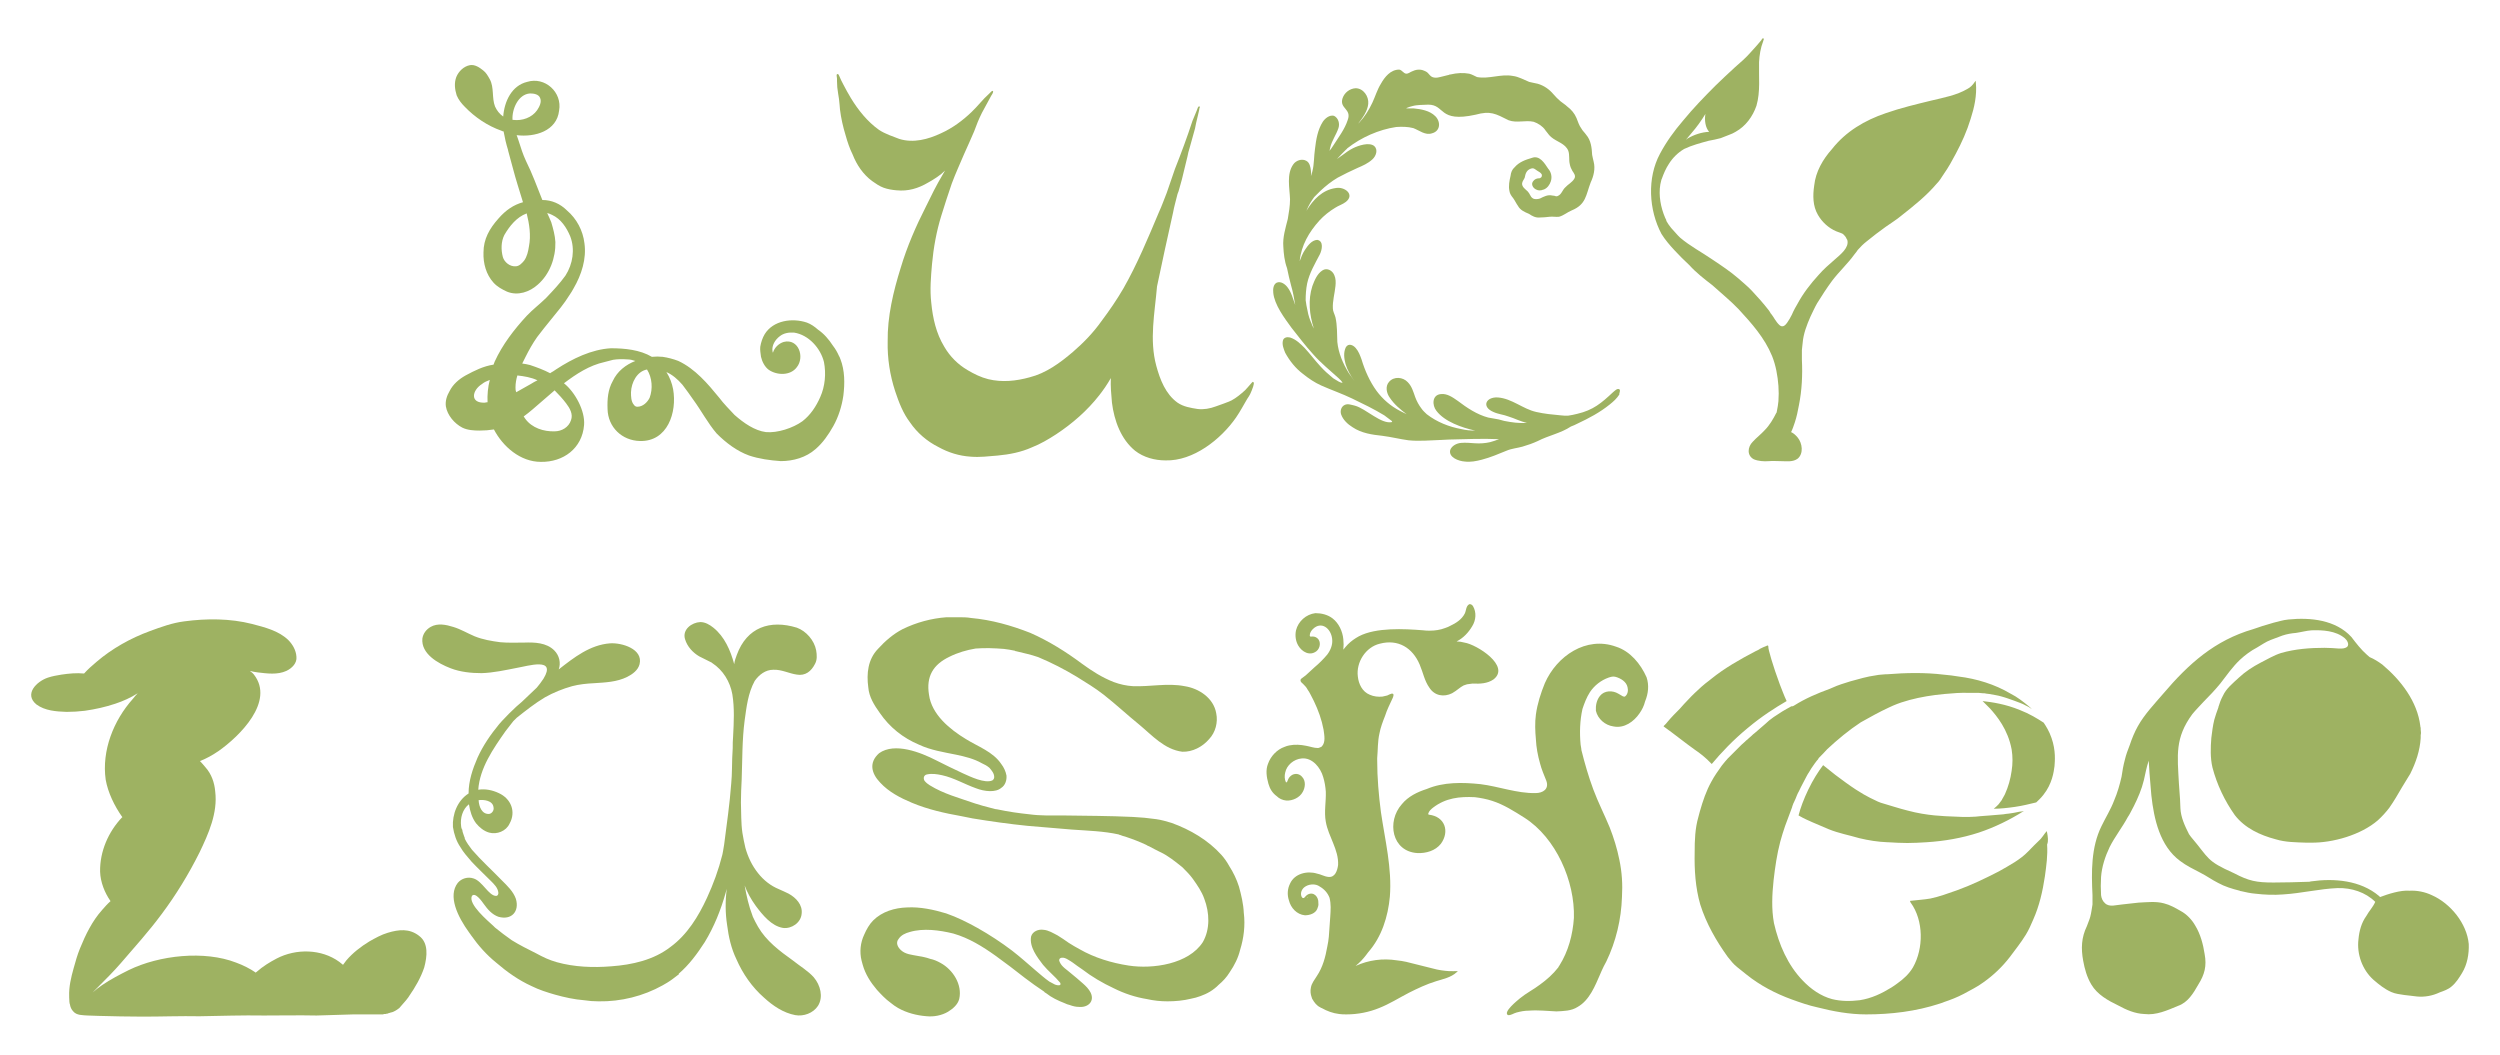
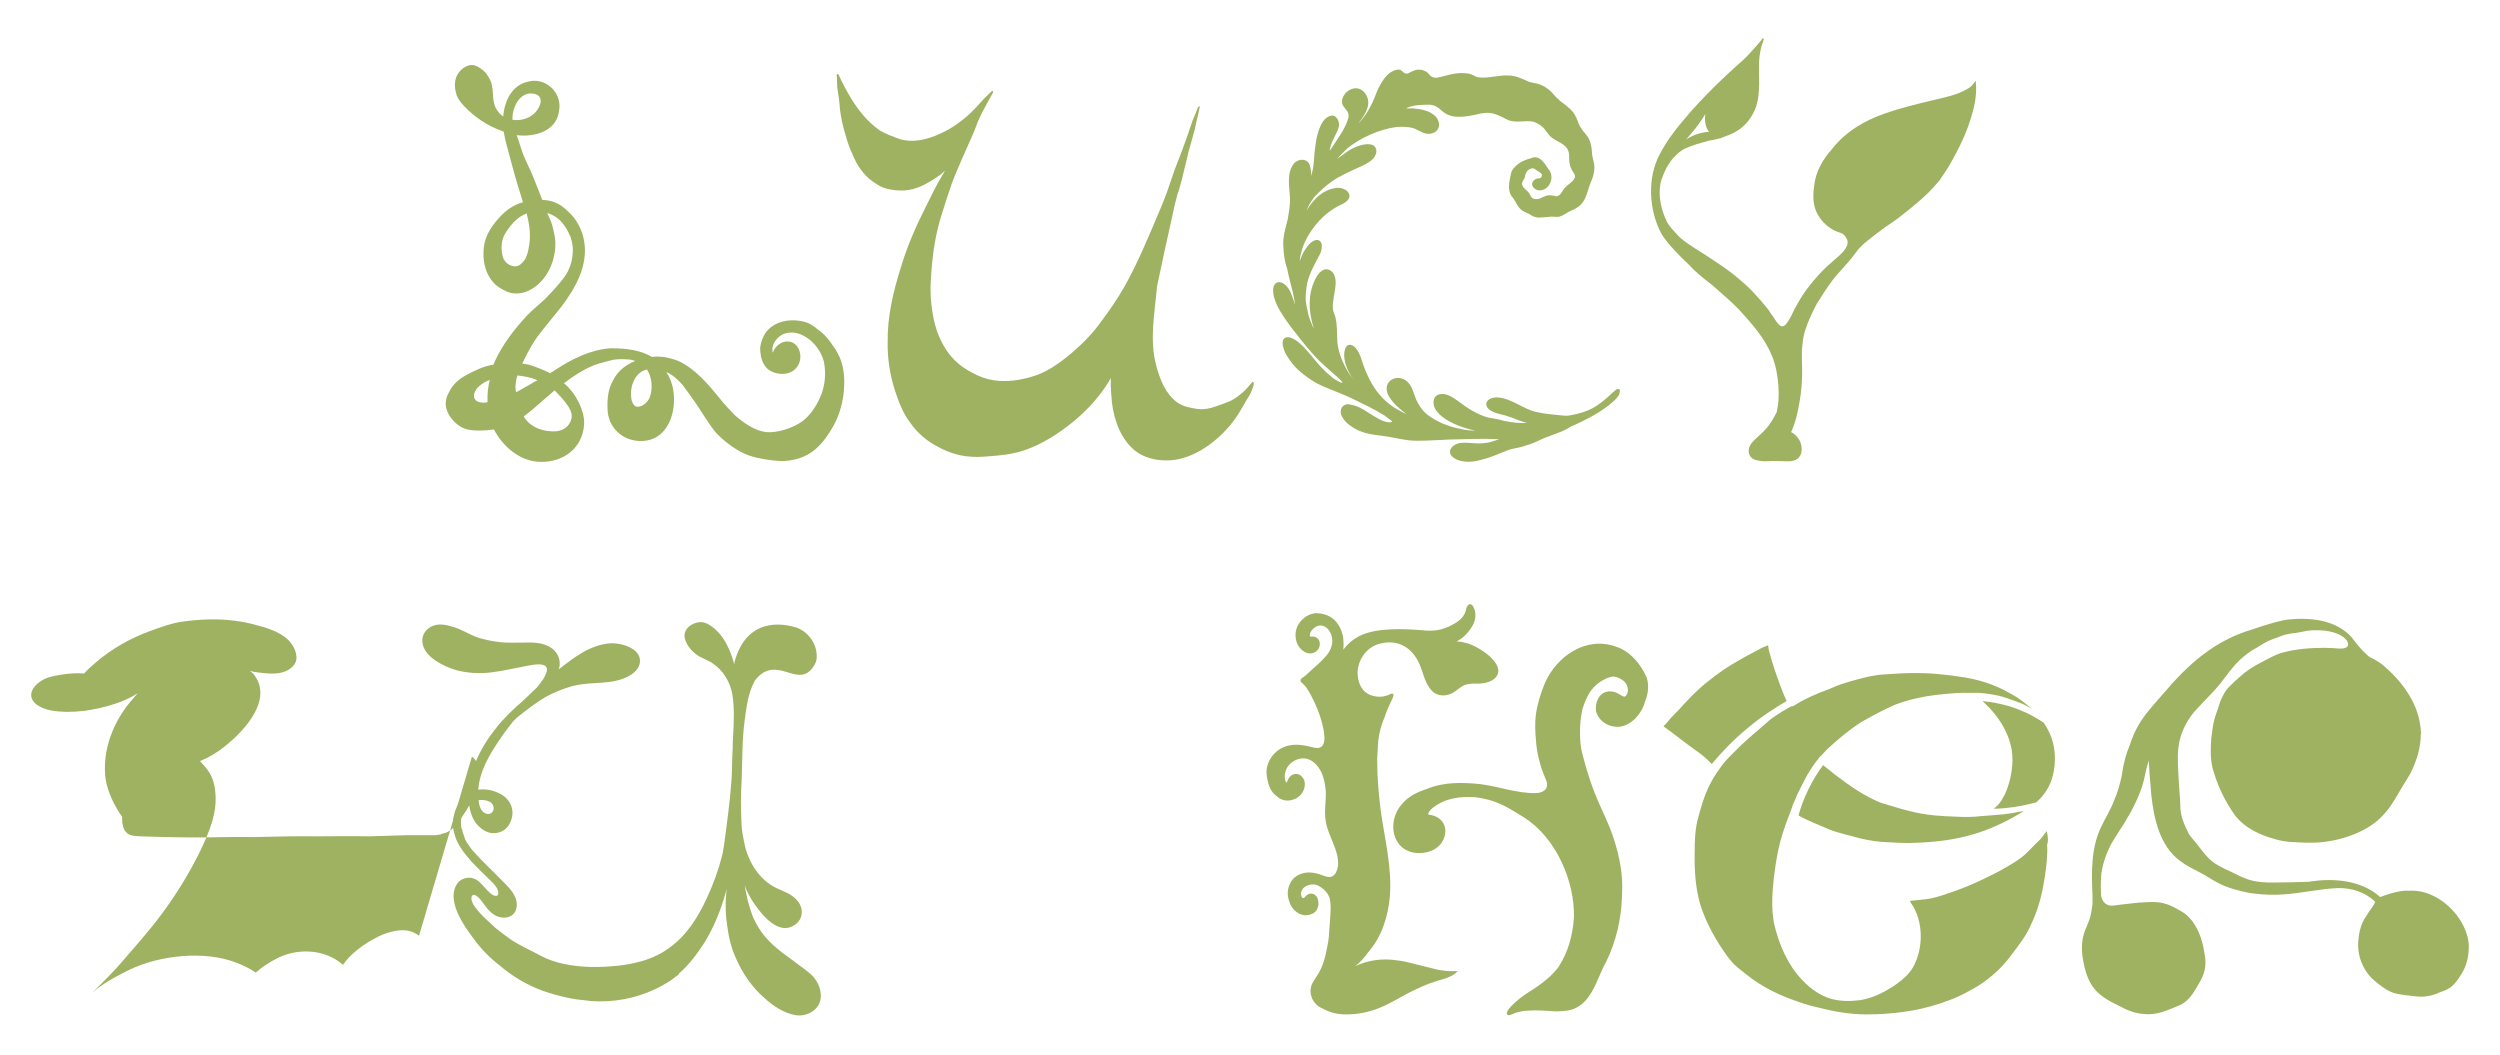
<svg xmlns="http://www.w3.org/2000/svg" id="Layer_1" viewBox="0 0 4692.46 1980.07">
  <defs>
    <style>.cls-1{fill:#9eb262;stroke-width:0px;}</style>
  </defs>
  <g id="Vector_layer">
    <path class="cls-1" d="m1577.34,673.97c-.7-2.1-1.4-4.2-2.8-6.29h0c-2.8-6.29-6.29-12.59-11.19-18.88h0c-7.69-11.89-16.78-22.38-27.97-30.07-6.29-5.59-13.29-10.49-20.98-13.29-27.27-9.09-62.93-4.2-79.02,21.68-4.2,6.99-6.99,15.38-8.39,23.77-.7,6.29.7,12.59,1.4,18.88,2.1,9.09,6.99,18.88,14.68,24.47,15.38,10.49,40.56,11.19,52.44-4.89,15.38-18.88,3.5-54.54-24.47-47.55-9.09,2.8-17.48,10.49-20.28,20.28,0-.7-.7-1.4-.7-2.1-2.1-11.19,4.89-22.38,13.29-28.67,7.69-6.29,17.48-7.69,27.27-6.99,27.27,4.2,49.65,29.37,55.94,55.24,4.2,21.68,2.1,45.45-6.99,65.73-7.69,17.48-18.18,33.56-33.56,45.45-17.48,12.59-46.85,22.38-68.53,20.28-20.98-2.8-41.26-16.78-58.74-32.17-9.79-10.49-20.28-20.98-28.67-32.17-21.68-26.57-45.45-54.54-76.92-69.23-9.09-3.5-19.58-6.29-29.37-7.69-6.99-.7-13.29-.7-20.28,0-22.38-13.29-51.05-16.08-76.92-16.08-36.36,2.1-72.02,19.58-102.09,39.16-2.1,1.4-4.2,2.8-6.29,4.2-2.1,1.4-4.2,2.1-5.59,3.5-11.89-6.29-25.17-11.19-37.76-15.38-4.89-1.4-9.79-2.1-14.68-2.8,2.1-4.2,4.2-8.39,6.29-12.59,6.29-12.59,13.29-25.17,21.68-37.06,8.39-11.19,17.48-22.38,26.57-33.56,11.89-14.68,24.47-29.37,34.26-45.45,2.8-4.2,5.59-8.39,7.69-12.59,14.68-25.17,24.47-55.24,20.28-84.61-2.8-23.77-14.68-46.15-32.87-61.54-12.59-12.59-28.67-19.58-46.15-19.58-9.79-24.47-18.88-49.65-30.77-73.42-5.59-11.89-9.79-25.17-13.99-38.46-1.4-3.5-2.1-6.99-3.5-9.79,34.26,4.2,75.52-7.69,79.72-46.15,6.29-34.26-26.57-64.33-60.14-53.84-28.67,6.99-42.66,36.36-44.75,65.03-6.99-4.89-11.89-11.19-15.38-18.88-6.29-16.08-1.4-35.66-9.79-51.05-3.5-6.29-6.99-12.59-12.59-16.78-6.99-5.59-15.38-11.19-24.47-9.79-11.89,2.1-21.68,11.89-25.87,22.38-4.2,11.19-2.8,23.08.7,34.26,3.5,8.39,9.09,15.38,15.38,21.68,18.88,19.58,42.66,35.66,68.53,44.75,1.4.7,2.8,1.4,4.2,1.4,2.1,11.89,4.89,23.77,8.39,34.96v.7c2.8,11.19,6.29,22.38,9.09,33.56,5.59,21.68,12.59,42.66,18.88,63.63-17.48,4.89-32.17,14.68-46.15,30.77-16.78,18.88-27.97,38.46-27.97,63.63-.7,20.28,4.89,41.26,18.88,56.64,6.99,7.69,16.08,12.59,25.17,16.78,20.28,8.39,42.66.7,58.04-13.29,22.38-19.58,33.56-50.35,32.87-79.72-.7-12.59-4.2-25.17-7.69-37.06-2.1-5.59-4.89-11.19-7.69-17.48,2.8.7,6.29,2.1,9.09,3.5,16.78,7.69,27.27,23.77,34.26,40.56,9.09,23.77,4.89,51.75-9.09,73.42-10.49,14.68-23.08,27.97-35.66,41.26-11.89,11.89-25.17,21.68-37.06,34.26-23.77,25.87-45.45,53.84-60.14,86.01-.7,1.4-1.4,3.5-2.1,5.59-18.88,2.8-35.66,11.19-52.44,20.28-12.59,6.99-23.77,16.78-30.07,29.37-4.89,8.39-8.39,18.18-6.99,28.67,2.8,16.78,16.08,32.17,30.77,39.86,9.79,4.89,21.68,5.59,32.87,5.59,9.09,0,17.48-.7,26.57-2.1,16.78,32.17,49.65,60.84,88.11,60.84,41.96.7,77.62-25.17,81.11-69.23,2.1-26.57-16.78-61.53-37.76-78.32,23.08-17.48,47.55-33.56,76.22-39.86,5.59-1.4,11.19-2.8,16.08-4.2,9.09-1.4,18.18-1.4,27.27-.7,4.89,0,9.79,1.4,13.99,2.8h.7c-18.18,6.99-34.26,19.58-42.66,37.76-9.09,16.08-10.49,34.26-9.79,52.44.7,34.26,27.27,59.44,60.84,60.14,51.75,1.4,69.93-53.84,62.23-97.2-2.1-11.19-6.29-22.38-12.59-32.17,11.19,4.89,20.98,13.29,30.07,23.77,6.99,9.09,13.99,18.88,20.28,27.97,15.38,20.98,27.27,44.05,44.05,63.63,17.48,17.48,37.76,32.87,60.84,41.26,18.88,6.29,39.16,9.09,59.44,10.49,23.77,0,47.55-6.99,65.03-22.38,13.99-11.89,24.47-27.27,33.56-43.35,9.79-17.48,16.08-37.76,18.88-57.34,2.8-23.08,2.8-46.85-5.59-68.53ZM961.99,225.04c-1.4-19.58,10.49-48.25,32.87-49.65,6.99,0,16.08,1.4,18.88,8.39,3.5,7.69-1.4,16.78-5.59,23.08-9.79,13.99-27.97,20.28-44.75,18.18,0,0-.7,0-1.4,0Zm30.77,237.75c-1.4,9.09-3.5,18.88-9.09,26.57-4.2,4.89-9.09,10.49-16.08,10.49-10.49.7-20.98-7.69-23.77-17.48-3.5-13.29-3.5-28.67,2.8-41.26,9.79-16.78,23.08-33.56,41.96-40.56,4.89,19.58,8.39,41.26,4.2,62.23Zm-77.62,292.29c-1.4,0-2.8,0-4.89.7-28.67,1.4-24.47-23.08-5.59-34.96,4.2-3.5,9.09-5.59,14.68-7.69-3.5,13.29-4.89,27.97-4.2,41.96Zm52.44-27.97c0-7.69,1.4-15.38,3.5-22.38,12.59,1.4,25.87,3.5,37.76,9.09-4.2,2.1-8.39,4.2-12.59,6.99h0c-9.09,4.89-18.18,10.49-27.27,15.38-1.4-3.5-1.4-6.29-1.4-9.09Zm95.1,30.07c6.99,9.09,13.29,20.28,9.09,31.47-4.2,13.29-17.48,20.98-30.77,20.98h0c-20.28.7-42.66-6.29-55.24-23.77-.7-1.4-2.1-2.8-2.8-4.2,5.59-4.2,11.19-8.39,16.78-13.29,13.99-11.89,27.27-23.77,41.26-35.66,7.69,7.69,15.38,16.08,21.68,24.47Zm156.63-10.49c-4.2,8.39-12.59,16.78-23.08,16.78-2.8,0-4.89-1.4-6.29-3.5-5.59-6.29-5.59-16.08-5.59-23.77.7-18.18,11.19-39.16,30.07-42.66,9.79,15.38,11.19,36.36,4.89,53.14Z" />
  </g>
  <g id="Vector_layer-2">
    <path class="cls-1" d="m2353.52,718.72c0,2.1-.7,4.2-1.4,6.99-1.4,4.89-3.5,9.09-5.59,13.99-.7,1.4-3.5,6.29-5.59,9.09-6.99,11.89-13.29,23.77-20.98,34.96-28.67,41.26-80.42,81.81-132.16,80.42-20.28,0-41.26-5.59-57.34-18.18-26.57-21.68-39.16-56.64-43.35-90.2-1.4-15.38-2.8-30.77-2.1-46.15-6.29,11.19-13.99,22.38-21.68,32.17-22.38,28.67-50.35,53.14-81.11,73.42-13.99,9.09-29.37,18.18-45.45,24.47-20.28,9.09-41.96,13.29-64.33,15.38-16.78,1.4-33.56,3.5-50.35,2.1-21.68-1.4-41.96-7.69-60.84-18.18-20.98-10.49-39.86-26.57-53.14-46.15-13.29-17.48-20.98-37.76-27.97-58.74-9.79-30.07-14.68-61.54-13.99-93-.7-46.85,10.49-93.7,24.47-138.45,11.89-39.86,28.67-78.32,47.55-115.38,9.79-20.28,19.58-39.86,30.77-58.74,1.4-2.8,3.5-5.59,4.89-8.39-9.09,9.09-20.28,16.08-31.47,22.38-18.88,11.19-37.76,16.78-59.44,14.68-8.39-.7-16.78-2.1-24.47-4.89-7.69-2.8-14.68-7.69-21.68-12.59-16.78-12.59-28.67-30.07-36.36-49.65-5.59-11.19-9.79-23.77-13.29-36.36-4.89-16.08-8.39-31.47-10.49-48.25,0-2.8-.7-5.59-.7-8.39-.7-7.69-1.4-14.68-2.8-21.68-1.4-7.69-2.1-15.38-2.1-23.08v-4.89c0-2.1-.7-3.5-.7-5.59,0-.7,0-2.8,1.4-2.8.7,0,1.4,0,2.1.7.7.7.7,2.1,1.4,2.8h0c2.1,5.59,4.89,10.49,7.69,16.08,4.2,8.39,9.09,16.78,13.99,25.17,13.99,23.08,31.47,44.75,53.14,60.14,11.89,7.69,25.17,11.89,37.76,16.78,26.57,8.39,54.54.7,78.32-10.49,21.68-9.79,40.56-23.77,57.34-39.86,11.89-11.19,20.98-23.77,32.87-34.26,1.4-1.4,2.8-2.8,4.2-4.2.7-.7,2.1-1.4,2.8-1.4q.7.7.7,1.4v.7c-.7,2.8-2.1,4.89-3.5,6.99-5.59,10.49-11.89,21.68-17.48,32.17-5.59,11.19-10.49,23.08-14.68,34.96-6.29,14.68-12.59,28.67-18.88,42.66-7.69,18.18-16.08,36.36-23.08,55.24-6.99,20.28-13.29,39.86-19.58,60.14-9.09,29.37-14.68,60.14-17.48,90.9-2.1,23.77-4.2,48.25-1.4,72.72,2.8,28.67,9.09,57.34,24.47,82.51,10.49,18.18,25.87,33.56,44.05,44.05,11.89,6.99,24.47,13.29,38.46,16.78,25.87,6.29,52.44,3.5,77.62-3.5,30.77-7.69,57.34-27.27,81.11-47.55,20.28-17.48,38.46-36.36,53.84-58.04,14.68-19.58,28.67-39.86,41.26-61.54,25.87-45.45,46.15-94.4,66.43-142.65,5.59-11.89,9.79-24.47,14.68-36.36,4.89-14.68,10.49-30.07,15.38-44.75,11.89-30.07,23.08-60.14,32.87-90.2,2.8-6.99,5.59-13.29,8.39-20.28.7-1.4,2.1-8.39,4.89-6.99,1.4.7.7,2.1,0,2.8,0,1.4-.7,2.8-.7,4.2h0c-.7,2.8-1.4,6.29-2.1,9.09-1.4,4.89-2.1,9.79-3.5,14.68h0c-.7,3.5-1.4,6.99-2.1,10.49-3.5,12.59-6.99,25.17-10.49,37.76-1.4,4.89-2.8,9.09-3.5,13.99-2.1,8.39-4.2,17.48-6.29,25.87-2.8,11.89-5.59,23.77-9.09,34.96-.7,3.5-2.1,6.99-3.5,10.49-2.8,11.89-6.29,23.08-8.39,34.96-10.49,46.15-20.28,92.3-30.07,138.45-4.2,49.65-14.68,99.99-1.4,148.94,6.99,25.87,17.48,53.14,39.86,69.23,11.19,7.69,24.47,9.79,37.76,11.89,11.19,1.4,23.08-.7,34.26-4.89,9.79-3.5,20.28-6.99,29.37-11.19,9.09-4.89,17.48-11.89,25.17-18.88h0l.7-.7c2.1-2.1,4.2-4.89,6.29-6.99h0c1.4-2.1,3.5-3.5,4.89-5.59l.7-.7c0-.7.7-.7,1.4-1.4h0l.7-.7c1.4.7,2.1,1.4,2.1,2.1h0Z" />
  </g>
  <g id="Vector_layer-3">
    <path class="cls-1" d="m3039.5,730.61c-4.2-2.1-8.39,2.8-11.89,5.59-21.68,20.28-37.06,33.56-67.13,40.56-5.59,1.4-11.89,2.8-17.48,3.5-4.89,0-9.09,0-13.99-.7-15.38-1.4-30.07-2.8-45.45-6.29-25.17-5.59-45.45-25.17-72.02-27.27-22.38-1.4-31.47,17.48-8.39,27.27,9.09,4.2,18.88,4.89,27.97,8.39,11.89,3.5,23.08,9.79,34.96,11.89-13.99,1.4-28.67-.7-42.66-3.5-3.5-.7-6.99-2.1-10.49-2.8-6.29-1.4-13.29-2.1-19.58-3.5-20.98-5.59-39.86-18.18-57.34-31.47-9.09-6.29-19.58-13.99-31.47-12.59-16.78,1.4-16.78,20.98-8.39,31.47,15.38,20.28,47.55,31.47,72.72,37.06-8.39,0-17.48-.7-25.87-2.8-23.08-4.2-46.15-13.29-65.03-27.97-3.5-3.5-6.99-6.29-9.79-10.49-4.89-6.29-9.09-13.99-11.89-21.68-3.5-9.79-6.29-20.28-13.99-27.97-9.09-9.79-25.87-11.19-34.96-.7-7.69,8.39-4.89,21.68,1.4,30.07,8.39,12.59,19.58,21.68,31.47,30.77-4.2-2.1-8.39-4.2-12.59-6.29-17.48-9.09-32.17-21.68-44.05-37.76-12.59-17.48-21.68-37.76-27.97-58.74-2.8-7.69-5.59-15.38-11.19-21.68-4.89-5.59-13.29-9.09-18.18-1.4-4.89,9.79-3.5,20.98-.7,31.47,3.5,11.89,9.79,22.38,16.78,32.17,0,0,0,.7.7.7h0l-.7-.7c-3.5-4.89-6.99-9.79-10.49-14.68-11.19-18.18-19.58-37.76-21.68-58.74-.7-15.38,0-30.77-3.5-46.15-1.4-5.59-4.89-11.19-4.89-16.78-.7-13.99,3.5-27.97,4.89-41.96.7-6.99.7-13.99-2.1-20.28-3.5-9.09-13.99-14.68-22.38-9.09-9.79,6.29-14.68,18.18-18.88,29.37-8.39,25.87-5.59,53.84,2.8,79.72-1.4-2.8-3.5-6.29-4.2-9.09-3.5-7.69-6.29-16.08-7.69-24.47-1.4-6.29-2.8-13.29-3.5-19.58h0c0-10.49.7-20.98,2.8-31.47,4.2-19.58,14.68-37.06,23.77-54.54,4.2-8.39,7.69-25.17-4.89-27.27-10.49.7-17.48,10.49-23.08,18.88-4.2,6.29-6.99,13.29-9.79,20.98,2.8-29.37,17.48-54.54,37.06-76.22,8.39-9.09,18.88-17.48,29.37-23.77,6.29-4.2,13.99-6.29,20.28-11.19,17.48-13.99-2.8-29.37-19.58-25.87-24.47,3.5-41.96,21.68-54.54,42.66,4.2-10.49,9.09-18.18,14.68-25.87l11.19-11.19c10.49-9.79,20.98-18.18,32.87-25.17,11.89-6.29,24.47-12.59,37.06-18.18,9.79-4.2,19.58-8.39,27.97-16.08,6.99-6.29,11.19-18.18,3.5-25.17-9.79-7.69-30.07-.7-39.86,4.2-6.99,3.5-13.99,8.39-20.28,13.29-3.5,2.1-6.29,4.89-9.79,6.99,5.59-6.29,11.19-11.89,16.78-17.48h0c.7-.7,2.1-1.4,2.8-2.8,25.87-20.28,58.74-34.96,91.6-39.86,10.49-.7,21.68-.7,32.17,2.1,11.19,4.2,22.38,13.99,34.96,9.79,16.08-4.2,16.78-21.68,6.29-32.17-10.49-10.49-26.57-13.29-41.26-14.68h-13.29s.7,0,.7-.7c3.5-1.4,6.99-2.8,10.49-3.5,9.79-2.8,20.28-2.1,30.07-2.8,32.17,0,18.88,34.26,88.81,18.88,27.97-7.69,37.06-2.1,62.23,10.49,15.38,5.59,31.47-.7,46.85,2.8,8.39,2.8,16.78,8.39,21.68,15.38.7.7.7,1.4,1.4,2.1l.7.7h0c2.8,3.5,5.59,7.69,9.09,10.49,10.49,9.09,26.57,11.89,32.17,25.87,2.8,8.39.7,16.78,2.8,25.17.7,4.2,2.8,9.09,4.89,12.59,2.8,4.2,6.99,9.09,3.5,14.68-4.2,6.99-11.89,10.49-16.78,16.08-5.59,4.89-6.99,13.29-13.99,16.08-.7.7-2.1.7-3.5.7-2.1-.7-4.2-1.4-6.99-1.4-8.39-2.1-16.08,2.1-23.08,5.59-4.2,1.4-10.49,2.1-13.99-.7-4.2-2.8-4.89-8.39-9.09-12.59-4.2-4.2-11.19-8.39-10.49-15.38.7-4.2,3.5-6.99,4.89-10.49,1.4-7.69,3.5-13.99,11.19-16.78,5.59-2.1,7.69.7,11.89,3.5,3.5,2.1,7.69,4.2,9.09,7.69v2.1c0,1.4-.7,2.8-2.1,3.5-1.4,1.4-3.5,1.4-5.59,1.4-4.89.7-9.09,4.2-10.49,9.09-.7,4.89,2.8,9.79,7.69,11.89,3.5,2.1,9.09,2.1,13.29,0h.7c6.99-2.8,11.19-9.09,13.29-15.38,2.8-8.39.7-17.48-4.89-23.77-6.99-10.49-16.08-25.87-30.77-20.28-11.89,3.5-23.77,7.69-32.17,17.48-4.89,4.2-6.99,9.79-7.69,16.08-2.1,9.09-4.2,18.88-2.1,28.67.7,4.89,3.5,9.09,6.99,13.29,3.5,4.89,5.59,9.79,9.09,14.68,4.2,7.69,11.89,11.19,20.28,14.68,6.29,4.2,12.59,7.69,20.28,6.99,6.29,0,12.59-.7,18.88-1.4,5.59-.7,11.89.7,17.48,0,8.39-2.1,15.38-8.39,23.77-11.89,27.27-11.19,26.57-28.67,35.66-52.44h0c5.59-11.89,9.09-25.87,5.59-39.16-.7-4.2-2.1-7.69-2.8-12.59-.7-13.29-2.1-27.27-11.19-37.76-2.8-4.2-6.99-7.69-9.09-11.89-4.2-5.59-6.29-12.59-9.09-19.58-3.5-8.39-9.79-16.08-17.48-21.68-3.5-3.5-8.39-6.29-12.59-9.79-4.89-4.2-9.09-8.39-13.29-13.29-7.69-9.09-17.48-16.08-29.37-19.58-5.59-1.4-11.19-2.1-16.08-3.5-10.49-4.2-19.58-9.79-30.77-11.19-22.38-4.2-44.75,6.29-67.13,2.1-4.89-2.1-9.09-4.89-14.68-6.29-11.19-2.1-23.08-1.4-34.96,1.4h-1.4c-.7,0-.7.7-1.4.7s-1.4.7-2.8.7c-2.8.7-5.59,1.4-8.39,2.1-6.29,1.4-13.29,4.2-20.28,1.4-3.5-1.4-5.59-4.89-8.39-7.69-2.1-2.1-4.89-3.5-6.99-4.2-7.69-3.5-16.08-2.1-23.08,1.4-3.5,1.4-6.29,4.2-10.49,4.2-5.59-.7-7.69-6.99-13.29-7.69-16.08,0-27.27,13.99-34.26,26.57-6.99,11.19-10.49,23.77-16.08,35.66-6.29,13.29-13.99,25.87-24.47,37.06-.7.7-1.4,1.4-2.1,2.1,8.39-11.19,17.48-23.08,18.88-37.06,1.4-13.99-9.09-29.37-23.77-29.37-11.19.7-20.98,8.39-24.47,18.88-6.29,19.58,17.48,19.58,9.79,40.56-5.59,17.48-17.48,32.87-27.27,48.25-2.1,3.5-4.2,6.29-6.99,9.79.7-2.1.7-4.2,1.4-6.29,2.8-12.59,11.19-23.77,15.38-36.36,2.8-8.39,0-18.88-8.39-23.08-8.39-2.1-16.78,4.89-20.98,11.19-9.79,15.38-12.59,33.56-14.68,51.05-2.1,13.99-1.4,28.67-4.89,41.96-.7,2.8-1.4,6.29-2.8,9.09.7-3.5.7-6.99,0-10.49-.7-6.29-2.1-14.68-8.39-18.18-8.39-4.89-19.58-.7-24.47,6.29-13.29,18.18-6.99,44.75-6.29,65.73,0,12.59-2.1,24.47-4.2,37.06-4.2,16.78-9.79,34.26-8.39,51.75.7,13.29,2.1,27.27,6.99,40.56,2.1,11.19,4.89,21.68,7.69,32.87,3.5,11.89,5.59,23.77,7.69,36.36-4.2-11.19-6.99-23.77-14.68-33.56-4.2-5.59-12.59-11.89-20.28-8.39-6.29,3.5-6.99,11.89-6.29,18.88,2.1,22.38,20.98,47.55,34.26,65.73,13.29,16.78,25.87,33.56,40.56,49.65,13.99,16.08,31.47,30.07,47.55,44.75h0c2.8,2.8,6.29,5.59,7.69,9.09h0c-5.59-.7-9.79-4.2-14.68-6.99-1.4-.7-3.5-2.1-4.89-3.5-7.69-6.29-14.68-12.59-21.68-20.28-10.49-11.19-19.58-23.77-30.07-34.96-7.69-7.69-16.08-16.08-27.27-19.58-5.59-1.4-11.89,0-13.29,5.59-2.1,7.69,1.4,16.08,4.2,23.08,8.39,15.38,19.58,29.37,33.56,39.86,10.49,8.39,21.68,16.08,34.26,21.68,18.88,8.39,39.16,15.38,58.04,24.47,20.28,9.79,40.56,19.58,60.14,31.47,2.1,1.4,3.5,2.8,5.59,4.2,2.8,2.1,5.59,4.2,8.39,6.29.7.7.7,1.4.7,2.1-20.28,4.89-48.95-25.17-69.93-30.77-6.29-1.4-13.29-4.2-18.88-1.4-6.29,2.8-9.09,10.49-6.99,17.48,3.5,10.49,12.59,18.88,21.68,24.47,16.78,11.19,36.36,13.99,55.94,16.08,16.78,2.1,32.87,6.29,48.95,8.39,20.28,2.1,41.26,0,62.23-.7,4.2,0,9.09-.7,13.99-.7,31.47-.7,62.23-2.1,93.7-.7-5.59,2.1-11.19,4.2-16.78,5.59-9.09,2.1-18.88,2.8-28.67,2.1-8.39-.7-17.48-1.4-25.87-.7-8.39.7-17.48,5.59-20.28,13.29-3.5,13.99,16.08,20.98,27.27,21.68,10.49,1.4,21.68-.7,32.17-3.5,16.08-4.2,30.77-10.49,46.15-16.78,9.79-4.2,20.28-4.89,30.07-7.69,9.79-2.8,19.58-6.29,28.67-10.49,20.28-10.49,43.35-14.68,62.23-27.27h0c4.2-1.4,8.39-3.5,12.59-5.59,20.98-9.79,41.96-20.98,60.14-35.66,6.99-5.59,13.29-11.19,18.18-18.88-.7-2.8,2.8-6.99,0-9.79Zm-516.06-10.49s0-.7,0,0q0-.7,0,0,0-.7,0,0Z" />
  </g>
  <g id="Vector_layer-4">
    <path class="cls-1" d="m3208.02,247.42c-6.99-7.69-9.09-21.68-6.99-33.56-7.69,12.59-16.08,24.47-25.87,35.66-3.5,4.2-6.99,8.39-10.49,12.59,1.4-.7,2.1-1.4,2.8-2.1,11.89-6.99,25.87-11.89,40.56-12.59Zm500.67-91.6c2.1,23.08-2.8,45.45-9.79,67.13-6.99,23.08-16.78,44.75-27.97,65.73-6.99,13.29-13.99,25.87-22.38,37.76,0,.7-.7.7-1.4,2.1h0c-3.5,5.59-6.99,11.19-11.89,16.08-19.58,23.08-43.35,41.96-66.43,60.14-9.09,7.69-19.58,13.99-29.37,20.98-11.89,8.39-24.47,18.18-35.66,27.27-6.29,4.89-11.89,10.49-16.78,16.08-2.1,2.8-4.2,6.29-6.29,8.39-12.59,17.48-28.67,32.17-41.96,49.65-9.79,13.29-18.88,27.27-27.97,41.96-4.89,8.39-8.39,16.78-12.59,25.17-6.99,16.08-13.29,32.17-14.68,49.65-.7,4.2-.7,8.39-1.4,13.29v18.18c1.4,28.67,0,57.34-5.59,85.31-2.1,11.19-4.2,21.68-7.69,32.17-2.1,6.29-4.2,12.59-6.99,18.18,4.89,2.1,9.09,6.29,12.59,10.49,8.39,10.49,11.19,29.37,0,39.16-9.09,6.99-20.98,4.89-31.47,4.89-7.69,0-15.38-.7-23.08,0-9.09.7-19.58,0-27.97-3.5-13.29-6.99-11.89-23.08-2.1-32.87,6.99-7.69,15.38-13.99,22.38-21.68,9.09-9.09,16.08-20.98,21.68-32.17h0s0-.7.7-.7c0-1.4.7-2.1.7-3.5,1.4-6.29,2.1-11.89,2.8-18.18.7-9.79.7-18.88,0-28.67-1.4-18.88-4.89-38.46-11.89-55.94-13.99-34.26-38.46-61.54-62.93-88.11-15.38-16.08-32.87-30.07-48.95-44.75-15.38-11.89-30.77-23.77-43.35-37.76-9.79-9.09-18.88-18.18-27.97-27.97-9.09-9.79-17.48-19.58-24.47-30.77-23.78-44.75-27.27-104.89-2.8-150.34,11.89-22.38,26.57-42.66,43.35-62.23,18.88-23.08,39.86-44.75,60.84-65.73,11.89-11.19,23.78-23.08,36.36-34.26,10.49-9.09,20.98-18.18,30.07-28.67,6.99-7.69,13.99-15.38,20.28-23.08v-.7h0s0-.7.7-.7c.7-.7.7-1.4,1.4-1.4h.7c2.8.7,0,4.2,0,5.59-4.89,12.59-6.99,25.87-7.69,39.16-.7,27.27,2.8,55.24-4.89,81.81-6.99,20.28-20.28,38.46-39.16,48.95-3.5,2.1-7.69,4.2-11.89,5.59-5.59,2.1-10.49,4.2-16.08,6.29-7.69,2.1-14.68,3.5-22.38,4.89-15.38,4.2-31.47,8.39-46.15,15.38h0c-11.89,6.99-21.68,16.78-28.67,27.97h0c-5.59,8.39-9.79,18.18-13.29,27.97h0q0,.7-.7,1.4c-.7,2.8-1.4,6.29-2.1,9.09-3.5,20.98.7,43.35,9.09,62.93h0c.7,1.4,1.4,2.8,2.1,4.2v1.4c2.8,4.89,5.59,9.09,9.09,13.29h0c4.2,4.89,8.39,9.09,12.59,13.99.7.7,1.4,1.4,2.1,2.1s1.4,1.4,2.1,2.1c18.88,16.08,40.56,27.27,60.84,41.26,16.78,11.19,33.56,22.38,48.95,35.66,8.39,7.69,17.48,14.68,25.17,23.08,11.19,11.89,21.68,23.77,31.47,36.36,1.4,1.4,2.1,3.5,3.5,5.59,0,0,0,.7.7.7,5.59,6.99,9.09,15.38,16.08,21.68,5.59,4.89,10.49.7,13.99-4.2,3.5-4.89,6.29-9.79,9.09-15.38h0c2.8-6.99,9.09-18.18,10.49-20.28,10.49-19.58,24.47-37.76,39.86-54.54,9.09-10.49,19.58-19.58,30.07-28.67,11.19-9.79,27.27-22.38,23.78-36.36q0-.7-.7-1.4c-.7-1.4-1.4-2.1-1.4-2.8-1.4-2.8-3.5-4.89-5.59-6.99-.7-.7-1.4-.7-2.1-1.4-3.5-1.4-7.69-2.8-11.19-4.2-14.68-6.29-26.57-17.48-34.26-30.77-9.79-16.78-9.79-36.36-6.99-55.24,2.8-25.87,16.08-48.95,33.56-68.53,25.87-32.87,61.53-53.84,100.69-67.13,27.97-9.79,57.34-16.78,86.01-23.77,23.08-5.59,46.85-9.79,67.13-21.68,5.59-2.8,10.49-7.69,13.99-13.29l.7-.7.7-.7c1.4-2.1,0,1.4.7,3.5Z" />
  </g>
  <g id="Vector_layer-5">
-     <path class="cls-1" d="m722.14,1901.17h0Zm-.7,0h0Zm65.03-144.75c-18.18-13.99-37.76-11.89-58.74-5.59-11.89,3.5-23.08,9.79-34.26,16.08-16.08,9.79-31.47,21.68-43.35,35.66-2.1,2.8-4.2,5.59-6.29,8.39-3.5-2.8-6.29-4.89-6.99-5.59-33.56-24.47-81.11-25.17-117.48-6.29-13.29,6.99-25.87,14.68-37.76,25.17-.7,0-.7.7-1.4,1.4-11.19-7.69-23.77-13.99-37.06-18.88-59.44-23.08-144.05-13.99-201.39,13.99-16.78,8.39-34.26,17.48-49.65,27.97-6.29,4.2-12.59,9.09-18.18,13.99,3.5-3.5,6.99-6.99,10.49-10.49,14.68-14.68,29.37-29.37,42.65-44.75,25.87-30.07,52.44-59.44,76.22-91.6,27.27-36.36,51.05-75.52,71.32-116.08,16.78-34.96,34.26-74.12,29.37-113.98-1.4-16.78-6.99-32.87-18.18-45.45-3.5-4.2-6.99-8.39-10.49-11.89,12.59-4.89,23.77-11.19,34.96-18.88,39.86-27.97,105.59-93,66.43-143.35-2.1-2.8-4.89-4.89-7.69-6.99,4.89,1.4,9.79,2.1,14.68,2.8,17.48,2.1,37.06,4.89,53.84-2.8,10.49-4.89,20.28-14.68,18.88-26.57-.7-11.89-6.99-23.08-15.38-31.47-18.18-17.48-44.05-23.77-67.83-30.07-41.26-10.49-85.31-10.49-127.27-4.89-22.38,2.8-43.35,10.49-64.33,18.18-36.36,13.29-71.32,32.87-100.69,58.04-8.39,6.99-16.08,13.99-23.08,21.68-13.99-1.4-28.67,0-42.65,2.1-8.39,1.4-16.78,2.8-25.17,5.59-20.98,6.99-45.45,30.77-21.68,50.35,16.08,11.89,37.06,13.29,56.64,13.99,11.19,0,23.08-.7,34.26-2.1,19.58-2.8,38.46-6.99,57.34-13.29,14.68-4.89,28.67-11.19,41.96-19.58-3.5,3.5-6.29,6.99-9.09,10.49-36.36,40.56-58.74,97.2-51.05,151.74,4.2,23.77,16.08,48.95,31.47,70.63h-.7c-25.87,27.27-41.96,64.33-41.26,102.09.7,19.58,8.39,39.16,19.58,55.24-5.59,4.89-10.49,10.49-15.38,16.08-18.88,20.98-31.47,46.85-41.96,72.72-4.89,11.89-8.39,24.47-11.89,37.06-4.89,17.48-9.09,34.96-8.39,53.14v1.4h0c0,6.29.7,12.59,1.4,13.29.7,4.89,2.8,9.79,6.29,13.29,6.29,7.69,18.18,6.99,27.27,7.69,6.99,0,13.29.7,20.28.7,27.27.7,55.24,1.4,83.21,1.4,35.66,0,70.63-1.4,106.29-.7,40.56-.7,80.42-2.1,120.97-1.4,32.87,0,65.73-.7,98.6,0,23.08-.7,46.15-1.4,69.23-2.1h48.95-.7,6.29c.7,0,2.1,0,2.8-.7h2.8c.7,0,1.4-.7,2.8-.7.7,0,1.4,0,2.8-.7h-.7c.7,0,1.4-.7,2.8-.7h0c.7,0,1.4-.7,2.1-.7s2.1-.7,2.8-.7,1.4-.7,2.1-.7c.7-.7,1.4-.7,2.8-1.4h0c2.8-1.4,5.59-3.5,8.39-5.59,8.39-9.09,18.18-20.98,18.88-23.08,11.19-16.08,21.68-34.26,27.97-53.14,5.59-20.98,8.39-46.15-9.79-59.44Z" />
+     <path class="cls-1" d="m722.14,1901.17h0Zm-.7,0h0Zm65.03-144.75c-18.18-13.99-37.76-11.89-58.74-5.59-11.89,3.5-23.08,9.79-34.26,16.08-16.08,9.79-31.47,21.68-43.35,35.66-2.1,2.8-4.2,5.59-6.29,8.39-3.5-2.8-6.29-4.89-6.99-5.59-33.56-24.47-81.11-25.17-117.48-6.29-13.29,6.99-25.87,14.68-37.76,25.17-.7,0-.7.7-1.4,1.4-11.19-7.69-23.77-13.99-37.06-18.88-59.44-23.08-144.05-13.99-201.39,13.99-16.78,8.39-34.26,17.48-49.65,27.97-6.29,4.2-12.59,9.09-18.18,13.99,3.5-3.5,6.99-6.99,10.49-10.49,14.68-14.68,29.37-29.37,42.65-44.75,25.87-30.07,52.44-59.44,76.22-91.6,27.27-36.36,51.05-75.52,71.32-116.08,16.78-34.96,34.26-74.12,29.37-113.98-1.4-16.78-6.99-32.87-18.18-45.45-3.5-4.2-6.99-8.39-10.49-11.89,12.59-4.89,23.77-11.19,34.96-18.88,39.86-27.97,105.59-93,66.43-143.35-2.1-2.8-4.89-4.89-7.69-6.99,4.89,1.4,9.79,2.1,14.68,2.8,17.48,2.1,37.06,4.89,53.84-2.8,10.49-4.89,20.28-14.68,18.88-26.57-.7-11.89-6.99-23.08-15.38-31.47-18.18-17.48-44.05-23.77-67.83-30.07-41.26-10.49-85.31-10.49-127.27-4.89-22.38,2.8-43.35,10.49-64.33,18.18-36.36,13.29-71.32,32.87-100.69,58.04-8.39,6.99-16.08,13.99-23.08,21.68-13.99-1.4-28.67,0-42.65,2.1-8.39,1.4-16.78,2.8-25.17,5.59-20.98,6.99-45.45,30.77-21.68,50.35,16.08,11.89,37.06,13.29,56.64,13.99,11.19,0,23.08-.7,34.26-2.1,19.58-2.8,38.46-6.99,57.34-13.29,14.68-4.89,28.67-11.19,41.96-19.58-3.5,3.5-6.29,6.99-9.09,10.49-36.36,40.56-58.74,97.2-51.05,151.74,4.2,23.77,16.08,48.95,31.47,70.63h-.7v1.4h0c0,6.29.7,12.59,1.4,13.29.7,4.89,2.8,9.79,6.29,13.29,6.29,7.69,18.18,6.99,27.27,7.69,6.99,0,13.29.7,20.28.7,27.27.7,55.24,1.4,83.21,1.4,35.66,0,70.63-1.4,106.29-.7,40.56-.7,80.42-2.1,120.97-1.4,32.87,0,65.73-.7,98.6,0,23.08-.7,46.15-1.4,69.23-2.1h48.95-.7,6.29c.7,0,2.1,0,2.8-.7h2.8c.7,0,1.4-.7,2.8-.7.7,0,1.4,0,2.8-.7h-.7c.7,0,1.4-.7,2.8-.7h0c.7,0,1.4-.7,2.1-.7s2.1-.7,2.8-.7,1.4-.7,2.1-.7c.7-.7,1.4-.7,2.8-1.4h0c2.8-1.4,5.59-3.5,8.39-5.59,8.39-9.09,18.18-20.98,18.88-23.08,11.19-16.08,21.68-34.26,27.97-53.14,5.59-20.98,8.39-46.15-9.79-59.44Z" />
  </g>
  <g id="Vector_layer-6">
    <path class="cls-1" d="m917.94,1527.77c5.59-.7,9.79-6.99,8.39-12.59-1.4-12.59-18.18-14.68-27.97-13.29.7,12.59,6.29,26.57,19.58,25.87Zm20.28-168.52h0c-.7,0,0,0,0,0Zm589.48,475.5c11.89,13.99,18.18,36.36,7.69,53.14-9.09,13.99-27.27,20.28-42.66,17.48-22.38-4.2-41.96-17.48-58.74-32.87-22.38-19.58-39.86-44.75-51.75-72.02-9.79-20.28-14.68-41.96-17.48-64.33-3.5-22.38-3.5-45.45-.7-67.83-.7,2.8-1.4,4.89-2.1,7.69-9.09,32.17-21.68,63.63-39.16,92.3-13.99,21.68-29.37,42.66-48.95,59.44.7,0,0,.7,0,1.4-.7.7-1.4.7-2.1,1.4-6.29,4.89-12.59,9.79-19.58,13.99-2.8,1.4-5.59,3.5-8.39,4.89-36.36,20.28-78.32,30.77-120.27,30.07-9.09,0-18.18-.7-27.27-2.1-18.18-1.4-37.06-5.59-54.54-10.49-14.68-4.2-30.07-9.09-44.05-16.08-24.47-11.19-46.15-26.57-66.43-44.05-18.18-14.68-33.56-32.17-46.85-51.05-.7-1.4-2.1-2.8-3.5-4.89-22.38-30.77-40.56-69.23-21.68-93.7,6.99-8.39,18.88-11.89,29.37-8.39,16.78,4.89,28.67,32.87,42.66,32.87,2.8,0,4.2-2.8,4.2-5.59-.7-9.79-8.39-16.78-14.68-23.08-11.89-11.89-24.47-23.77-35.66-35.66-7.69-9.09-15.38-17.48-20.98-27.27-7.69-11.19-11.89-24.47-13.99-37.76-1.4-23.77,8.39-49.65,29.37-62.93,0-23.77,7.69-46.15,16.78-67.13,10.49-23.08,24.47-43.35,40.56-62.93h0c2.1-2.1,3.5-4.2,5.59-6.29h0c8.39-9.09,17.48-18.18,26.57-26.57,3.5-2.8,6.99-6.29,10.49-9.09h0c9.09-9.09,18.88-17.48,27.97-26.57,4.2-4.89,8.39-10.49,12.59-16.78,25.17-41.26-29.37-23.77-50.35-20.28-21.68,4.2-43.35,9.09-65.73,9.79-19.58,0-39.86-2.1-58.04-9.09-23.77-9.09-55.94-27.27-53.14-55.94,1.4-9.09,6.99-16.78,15.38-21.68,13.29-7.69,29.37-4.2,42.66,0,13.99,4.2,26.57,11.89,39.86,17.48,15.38,6.29,32.17,9.09,48.25,11.19,14.68,1.4,30.07.7,44.75.7,19.58-.7,41.96,0,56.64,14.68,9.79,9.79,12.59,23.77,8.39,35.66,28.67-22.38,58.74-46.15,96.5-48.95,21.68-1.4,62.23,10.49,55.24,39.16-2.8,11.19-13.29,18.88-23.08,23.77-19.58,9.79-41.26,10.49-62.23,11.89-13.99.7-27.97,2.1-41.26,5.59-17.48,4.89-34.96,11.89-51.05,20.98-18.88,11.19-36.36,25.17-53.14,38.46-2.1,2.1-4.2,4.2-6.29,6.29-4.89,6.29-9.79,12.59-14.68,18.88-23.08,32.87-48.25,69.23-51.05,109.78,13.29-2.1,26.57.7,38.46,6.29,23.08,10.49,32.87,34.96,20.28,57.34-6.29,13.99-23.77,20.98-38.46,16.78-9.79-2.8-18.18-9.79-24.47-17.48-7.69-10.49-11.19-22.38-13.29-35.66-11.89,9.09-16.78,25.87-14.68,41.26,0,2.1.7,3.5,1.4,5.59l.7.7c0,1.4.7,2.8.7,4.2.7,2.8,2.1,5.59,2.8,8.39.7,1.4,1.4,2.8,1.4,4.89,3.5,6.99,8.39,13.99,13.29,20.28,17.48,20.28,37.76,38.46,55.94,57.34,10.49,10.49,21.68,20.98,26.57,34.96,6.99,23.77-8.39,40.56-32.87,33.56-11.89-4.2-20.28-13.99-27.27-23.77-3.5-4.89-16.08-23.08-22.38-15.38-7.69,15.38,30.07,46.85,40.56,56.64.7.7,2.1,2.1,2.8,2.8,10.49,8.39,20.28,16.08,31.47,23.77,14.68,9.09,30.07,16.78,45.45,24.47,6.29,3.5,13.29,6.99,19.58,9.79h0c6.29,2.8,12.59,4.89,19.58,6.99,32.87,9.09,67.83,10.49,102.09,7.69,39.16-2.8,79.72-11.89,111.18-36.36,31.47-23.08,52.44-57.34,68.53-92.3,11.89-25.87,21.68-52.44,28.67-80.42.7-2.1.7-4.2,1.4-6.99.7-4.2,1.4-8.39,2.1-12.59,4.89-38.46,10.49-76.22,13.29-114.68h0c.7-9.09,1.4-18.18,1.4-27.97,0-13.29.7-25.87,1.4-38.46,0-6.99,0-13.99.7-21.68,1.4-26.57,2.8-53.14-1.4-79.02-4.2-23.77-17.48-45.45-37.76-58.74,0,0-.7,0-.7-.7-7.69-4.2-16.08-7.69-23.77-11.89-11.89-6.99-22.38-18.18-26.57-32.17-5.59-18.18,12.59-31.47,28.67-32.17,9.09,0,17.48,4.89,24.47,10.49,20.98,16.78,32.17,42.66,39.16,68.53.7-6.29,2.8-11.89,4.89-17.48,18.88-51.75,62.23-66.43,112.58-51.05,17.48,6.29,32.87,23.77,36.36,42.66,1.4,8.39,2.1,17.48-2.1,25.17-6.99,13.99-18.18,23.08-34.26,20.28-14.68-2.1-28.67-9.79-44.05-9.09-14.68,0-26.57,9.09-34.96,20.98-12.59,23.08-15.38,48.95-18.88,74.12-4.89,37.06-4.2,74.12-5.59,111.18-.7,13.99-1.4,27.97-1.4,42.66.7,18.88,0,38.46,2.8,57.34,1.4,9.09,3.5,18.88,5.59,27.97,4.89,17.48,12.59,33.56,23.77,47.55,10.49,13.29,23.77,23.77,39.16,30.07,6.29,2.8,12.59,5.59,18.18,8.39,13.99,7.69,26.57,20.98,24.47,37.76-1.4,16.78-18.88,28.67-34.96,26.57-21.68-3.5-38.46-24.47-51.05-41.26-9.09-12.59-16.08-25.17-20.98-38.46,3.5,19.58,7.69,38.46,14.68,56.64,0,.7.7,1.4.7,2.1h0c2.8,6.29,6.29,12.59,9.79,18.88,15.38,26.57,40.56,45.45,65.03,62.93,13.98,11.19,28.67,19.58,39.86,32.16Z" />
  </g>
  <g id="Vector_layer-7">
-     <path class="cls-1" d="m2334.64,1713.77c2.8,23.08,0,46.85-6.99,69.23-3.5,14.68-10.49,28.67-19.58,41.96-5.59,9.09-12.59,16.78-20.98,23.77h0c-2.1,2.1-4.2,4.2-6.99,6.29-11.19,9.09-23.77,13.99-35.66,17.48-2.8.7-6.29,1.4-9.09,2.1h0c-13.99,3.5-29.37,4.89-44.05,4.89-13.29,0-25.87-1.4-38.46-4.2-21.68-3.5-42.66-10.49-62.23-20.28-20.98-9.79-41.26-21.68-59.44-35.66-2.8-2.1-6.29-4.2-9.09-6.29-5.59-4.2-11.19-8.39-17.48-11.89-3.5-2.1-7.69-4.2-11.89-3.5-4.89.7-5.59,4.89-3.5,8.39,4.2,9.09,13.29,13.99,20.28,20.28,7.69,6.29,16.08,13.29,23.08,19.58,5.59,4.89,11.19,10.49,14.68,17.48,7.69,16.78-5.59,27.97-21.68,26.57-6.29,0-11.89-1.4-17.48-3.5h0c-3.5-.7-6.99-2.1-9.79-3.5-12.59-4.89-24.47-10.49-34.96-18.88h0c-1.4-.7-2.8-1.4-3.5-2.8-12.59-8.39-24.47-16.78-36.36-25.87-17.48-13.99-36.36-27.97-54.54-41.26-24.47-17.48-50.35-33.56-79.72-41.96-25.87-6.29-55.94-10.49-81.81-2.8-7.69,2.1-16.08,5.59-20.98,13.29-5.59,6.99-1.4,15.38,4.89,20.98,8.39,7.69,20.28,8.39,30.77,10.49,8.39,1.4,16.08,2.8,23.77,5.59,6.99,1.4,13.29,4.2,19.58,7.69,23.08,12.59,41.26,40.56,34.96,67.83-2.8,10.49-11.89,18.18-20.98,23.77-11.89,6.99-26.57,9.79-40.56,8.39-18.18-1.4-37.06-6.29-53.14-15.38-4.89-2.8-9.79-6.29-13.99-9.79h0c-9.79-6.99-18.18-16.08-25.87-24.47-11.89-13.99-21.68-29.37-26.57-46.85-.7-2.8-1.4-4.89-2.1-7.69-4.2-16.78-2.1-34.26,4.89-48.95,4.2-9.79,9.79-19.58,16.78-26.57,16.78-16.78,40.56-23.77,63.63-24.47,24.47-1.4,50.35,4.2,73.42,11.19,20.28,6.99,39.86,16.78,58.74,27.27,22.38,12.59,44.75,27.27,65.03,42.66,15.38,11.89,29.37,24.47,44.05,37.06,8.39,6.99,16.78,14.68,25.87,20.98,3.5,2.1,6.99,3.5,10.49,5.59,3.5,1.4,13.29,3.5,9.79-3.5-9.79-11.89-22.38-21.68-32.17-33.56-11.19-14.68-25.87-33.56-22.38-53.14,2.8-9.79,13.99-13.99,23.08-12.59,9.79.7,18.18,6.29,26.57,10.49,6.99,4.2,13.99,9.09,20.98,13.99,6.99,4.2,13.29,8.39,20.28,11.89,27.97,16.08,60.14,25.87,92.3,30.77,45.45,6.99,112.58-2.8,139.15-44.05,13.99-24.47,12.59-55.24,2.8-81.11-4.89-13.99-13.29-25.87-21.68-37.76-5.59-7.69-12.59-14.68-19.58-21.68-13.29-10.49-26.57-21.68-41.96-28.67-6.99-3.5-13.99-6.99-20.28-10.49-2.1-.7-3.5-1.4-5.59-2.8-11.89-5.59-24.47-10.49-37.06-14.68h0c-2.1-.7-4.89-1.4-6.99-2.1-1.4-.7-2.8-.7-3.5-1.4-1.4,0-2.8-.7-4.2-1.4-28.67-6.29-58.04-6.99-87.41-9.09-27.97-2.1-55.24-4.89-83.21-6.99-34.96-3.5-69.23-8.39-103.49-13.99-6.99-1.4-13.99-2.8-20.98-4.2-31.47-5.59-62.93-12.59-93-25.17-21.68-9.09-43.35-20.28-59.44-37.76-16.78-17.48-21.68-37.76-2.1-55.24,29.37-20.98,78.32-1.4,106.99,13.29,16.78,8.39,33.56,16.78,50.35,24.47,13.99,6.29,41.26,19.58,55.24,13.29,2.1-1.4,3.5-3.5,3.5-6.29,0-6.99-4.89-12.59-9.09-17.48-4.2-3.5-9.09-6.29-13.99-8.39-14.68-8.39-31.47-12.59-48.25-16.08-23.77-4.89-47.55-8.39-69.93-18.88-30.07-12.59-55.24-32.87-73.42-59.44-10.49-14.68-20.28-30.07-21.68-48.25-3.5-25.87-.7-52.44,18.18-72.02,13.29-14.68,28.67-27.97,46.15-37.06,25.87-12.59,53.84-20.28,82.51-22.38h22.38c7.69,0,16.08,0,23.77,1.4,38.46,3.5,75.52,13.99,111.18,27.97,34.96,15.38,67.13,35.66,97.2,58.04,18.18,13.29,37.76,25.87,59.44,34.26,11.19,4.2,23.77,6.99,35.66,7.69,32.17,1.4,65.03-6.29,97.2,0,27.27,4.2,54.54,22.38,59.44,51.05,3.5,16.78-1.4,35.66-13.29,48.25-12.59,14.68-31.47,24.47-50.35,23.77-33.56-4.2-56.64-30.77-81.11-51.05-22.38-18.18-43.35-37.76-66.43-55.94-16.08-12.59-33.56-23.08-50.35-33.56-23.08-13.99-47.55-26.57-72.72-37.06-13.99-4.89-27.97-7.69-41.96-11.19-.7,0-1.4,0-1.4-.7-6.99-1.4-13.99-2.8-20.98-3.5-17.48-1.4-35.66-2.1-53.14-.7-16.78,2.8-33.56,7.69-48.95,15.38-30.77,14.68-44.05,37.06-38.46,71.32,4.89,37.06,39.16,65.03,69.23,83.21,22.38,13.99,51.05,23.77,66.43,46.85,4.89,6.29,8.39,13.99,9.79,21.68.7,8.39-2.1,18.18-9.79,23.08-10.49,9.09-31.47,6.99-47.55.7-21.68-7.69-41.26-19.58-63.63-24.47-9.79-2.1-18.88-3.5-28.67-1.4-5.59,1.4-6.99,6.99-4.2,11.89,2.8,3.5,6.29,6.29,9.79,8.39,25.87,16.08,55.24,23.77,83.21,33.56.7,0,1.4.7,2.1.7,4.89,1.4,9.09,2.8,13.99,4.2,7.69,2.1,15.38,4.2,23.77,6.29h.7c1.4,0,2.8.7,4.2.7,19.58,4.2,39.16,6.99,59.44,9.09,20.28,2.8,39.86,2.1,60.14,2.1,44.75.7,89.51.7,133.56,2.8,14.68.7,29.37,2.1,44.05,4.2,9.79,1.4,19.58,4.2,28.67,6.99,34.96,12.59,68.53,32.17,93.7,60.14,5.59,6.29,10.49,13.29,14.68,20.98,7.69,11.89,13.99,25.17,18.18,38.46,4.2,15.38,8.39,32.17,9.09,49.65Z" />
-   </g>
+     </g>
  <g id="Vector_layer-8">
    <path class="cls-1" d="m2726.23,1822.86h-5.59c-10.49-.7-20.98-2.1-30.77-4.89-16.78-4.2-33.56-8.39-50.35-12.59-5.59-1.4-11.89-2.1-17.48-2.8-26.57-4.2-53.14-.7-77.62,10.49,2.1-1.4,3.5-3.5,5.59-4.89,6.99-6.29,12.59-13.29,18.18-20.98,25.17-28.67,37.06-66.43,40.56-104.19,4.2-53.14-9.09-106.29-16.78-158.73-4.2-32.17-6.99-64.33-6.99-97.2v-4.2h0c1.4-15.38.7-30.77,4.2-46.15,2.1-11.19,6.29-22.38,10.49-32.87,3.5-11.19,9.09-22.38,13.99-32.87,1.4-2.8,4.2-9.79-1.4-9.09-2.8.7-5.59,2.1-8.39,3.5-2.8.7-6.29,1.4-9.09,2.1h0c-7.69.7-16.08,0-23.77-3.5-13.99-5.59-20.98-20.28-22.38-34.26-3.5-26.57,14.68-55.24,41.26-61.53,34.26-9.09,61.53,7.69,74.82,39.16,6.29,14.68,9.09,30.77,18.18,43.35,9.79,15.38,27.27,18.18,42.66,10.49,9.79-5.59,14.68-11.19,21.68-14.68,2.1-.7,4.2-1.4,6.29-2.1,3.5-.7,6.99-.7,10.49-1.4,13.99.7,27.97,0,39.16-7.69,32.87-25.17-31.47-65.73-54.54-69.23-4.89-1.4-9.79-2.1-14.68-2.1,12.59-6.29,22.38-16.78,29.37-28.67,6.99-11.19,8.39-25.87,1.4-37.76-1.4-2.1-4.2-4.2-6.99-3.5-6.29,3.5-5.59,11.89-8.39,17.48-5.59,11.19-16.78,18.18-27.27,23.08-1.4.7-2.8,1.4-4.2,2.1-2.1.7-3.5,1.4-5.59,2.1-9.09,3.5-18.88,4.89-28.67,4.89h0c-4.2,0-8.39,0-12.59-.7-35.66-2.8-88.11-5.59-120.27,11.19-7.69,4.2-14.68,9.09-20.98,15.38-2.8,2.8-5.59,6.29-8.39,9.79.7-6.29.7-13.29,0-19.58-1.4-14.68-8.39-30.07-20.28-39.16-9.09-6.99-20.98-9.79-32.17-9.79-17.48,2.1-32.17,15.38-36.36,32.17-2.1,9.79-.7,20.28,4.2,28.67,6.99,11.89,21.68,20.28,34.26,10.49,6.99-5.59,9.09-18.18,1.4-24.47-3.5-2.8-7.69-3.5-11.89-2.8-.7,0-1.4,0-2.1-1.4v-1.4c0-4.2,2.8-8.39,5.59-11.19,16.08-16.08,34.26-1.4,36.36,18.18,1.4,10.49-2.8,20.98-9.09,29.37-6.99,8.39-15.38,16.78-23.77,23.77-5.59,4.89-11.19,10.49-16.78,15.38-2.8,2.1-5.59,4.2-8.39,6.29-.7.7-1.4,1.4-1.4,2.8,0,3.5,2.8,4.89,4.89,6.99,3.5,3.5,6.29,6.29,8.39,10.49,4.2,5.59,6.99,12.59,10.49,18.88h0c.7.7.7,2.1,1.4,2.8,8.39,17.48,14.68,34.96,18.18,53.84,1.4,10.49,4.2,23.77-3.5,31.47-.7.7-2.1,1.4-2.8,1.4-1.4.7-2.8,1.4-4.2,1.4-7.69,0-14.68-2.8-22.38-4.2-10.49-2.1-20.98-2.8-31.47-.7-2.8.7-6.29,1.4-9.09,2.8-13.99,4.89-25.87,17.48-30.77,31.47-4.89,11.89-2.8,25.17.7,37.76,2.8,9.79,7.69,17.48,15.38,23.08,4.89,4.89,11.19,7.69,18.18,8.39,11.89.7,25.17-5.59,30.77-16.08,4.89-8.39,6.29-20.98-1.4-28.67-4.2-4.89-11.19-6.99-18.18-3.5-3.5,2.1-6.29,4.89-7.69,8.39-.7,1.4-1.4,3.5-2.1,4.89,0,0,0,.7-.7.7h-1.4c-2.8-5.59-2.8-12.59-1.4-18.18,2.8-13.99,16.08-25.17,30.77-26.57,20.28-2.1,35.66,17.48,40.56,34.96,2.8,9.09,4.2,18.18,4.89,27.27.7,18.88-3.5,37.76,0,56.64,4.89,27.97,24.47,52.44,23.08,81.11-1.4,10.49-5.59,23.77-18.18,22.38-7.69-.7-13.99-4.89-21.68-6.29-18.18-5.59-41.96,0-50.35,18.88-4.89,9.79-5.59,20.98-2.1,31.47,3.5,13.99,14.68,26.57,30.07,27.97,9.09,0,19.58-3.5,23.08-11.89,1.4-3.5,2.8-6.99,2.1-11.19.7-11.19-8.39-21.68-19.58-16.08-2.8,1.4-4.89,4.2-6.99,6.29-.7.7-2.1.7-3.5,0h0c-.7-.7-.7-1.4-1.4-2.1-2.8-6.29,0-13.29,4.89-17.48,7.69-6.29,20.98-7.69,29.37-1.4,8.39,4.89,14.68,11.89,18.18,20.98,1.4,5.59,2.1,11.89,2.1,17.48,0,12.59-1.4,24.47-2.1,37.06-.7,12.59-1.4,24.47-4.2,37.06-3.5,19.58-8.39,38.46-19.58,55.24-4.2,6.99-9.79,13.29-11.19,21.68-1.4,6.29-.7,12.59,1.4,18.18,0,.7.7,1.4.7,2.1h0c0,.7.7,1.4.7,1.4h0c3.5,6.29,8.39,12.59,14.68,15.38.7.7,2.1,1.4,2.8,1.4,9.79,5.59,20.98,9.79,32.87,11.19,4.2.7,9.09.7,13.99.7,20.98,0,41.96-4.2,60.84-11.89,19.58-7.69,37.06-18.88,55.94-28.67,16.78-8.39,32.87-16.08,51.05-21.68,13.29-4.2,27.97-6.99,38.46-16.78,5.59-2.8-1.4-2.1-7.69-2.1Zm-312.57-350.33h0Zm41.96,210.48c-.7.7-1.4,2.1-2.8,2.8h0c.7-1.4,2.1-2.1,2.8-2.8Zm634.93-411.87c-11.19-25.17-30.77-48.95-57.34-57.34-55.94-20.28-111.18,17.48-133.56,68.53-7.69,18.88-13.99,38.46-16.78,58.74h0c-2.1,15.38-1.4,31.47,0,46.85h0c.7,14.68,3.5,30.07,7.69,44.75,2.8,11.19,7.69,22.38,11.89,32.87,5.59,15.38-6.29,23.08-20.28,23.08-34.96.7-69.23-12.59-103.49-16.78-33.56-3.5-69.23-4.2-100.69,9.09-17.48,5.59-34.96,13.99-46.85,28.67-28.67,32.17-18.88,88.81,29.37,91.6,16.08.7,33.56-4.2,44.05-17.48,16.78-23.08,7.69-51.05-22.38-54.54-1.4,0-1.4-1.4-1.4-2.1,1.4-4.89,5.59-8.39,9.09-11.19,23.77-18.18,49.65-20.98,78.32-19.58,11.19,1.4,22.38,3.5,32.87,6.99,21.68,6.99,41.26,19.58,60.14,31.47,59.44,37.76,95.1,119.57,93,188.1-2.1,31.47-10.49,62.93-27.27,89.51-.7.7-1.4,2.1-2.1,3.5-9.79,12.59-21.68,23.08-34.26,32.17-11.89,9.09-25.87,16.08-37.76,25.87-4.89,4.2-32.17,25.87-22.38,31.47,5.59.7,10.49-3.5,16.08-4.89,7.69-2.1,15.38-3.5,23.08-3.5,17.48-1.4,34.96.7,51.75,1.4,13.29-.7,27.97-.7,39.86-8.39,22.38-12.59,32.87-39.86,42.65-62.23.7-1.4,1.4-3.5,2.1-4.89,2.8-6.29,5.59-11.89,9.09-18.18,18.18-37.76,27.97-79.02,29.37-120.97,1.4-23.77,0-46.85-4.89-69.93-4.2-20.98-10.49-41.26-18.18-60.84-9.79-23.77-21.68-46.85-30.77-71.32-9.09-24.47-16.08-48.95-22.38-74.12h0v-.7h0v-.7h0c-.7-2.8-.7-5.59-1.4-8.39-2.1-22.38-1.4-45.45,3.5-67.13,3.5-10.49,7.69-21.68,13.99-31.47,8.39-12.59,20.98-22.38,34.96-27.27,4.2-1.4,8.39-2.8,13.29-1.4,9.79,2.8,20.28,9.09,22.38,19.58,1.4,5.59.7,12.59-4.2,16.78-1.4,1.4-3.5.7-4.89,0-2.8-1.4-5.59-3.5-8.39-4.89-10.49-6.29-25.87-6.29-34.26,4.2-6.29,7.69-8.39,18.18-7.69,27.97,3.5,15.38,17.48,27.27,32.87,29.37,20.28,4.2,38.46-9.09,48.95-24.47,4.89-6.99,8.39-13.99,10.49-22.38,6.29-15.38,7.69-30.77,2.8-45.45Z" />
  </g>
  <g id="Vector_layer-9">
    <path class="cls-1" d="m3666.74,1532.66c-17.48-.7-49.65-1.4-86.01-11.19-16.78-4.2-33.56-9.79-50.35-14.68-3.5-1.4-7.69-2.8-11.19-4.89-10.49-4.89-26.57-12.59-54.54-32.87-11.89-8.39-26.57-19.58-42.65-32.87-9.09,11.89-18.88,27.27-27.97,46.15-8.39,17.48-14.68,34.26-18.18,48.25,6.29,3.5,11.19,6.29,14.68,7.69,6.99,3.5,11.19,4.89,37.06,16.08,1.4.7,3.5,1.4,4.89,2.1,18.88,7.69,38.46,11.19,57.34,16.78,17.48,4.2,34.96,6.99,53.14,7.69h1.4c11.89.7,23.78,1.4,35.66,1.4s23.78-.7,35.66-1.4c33.56-2.1,66.43-7.69,98.6-18.18,29.37-9.79,58.04-23.77,84.61-40.56h0c-2.8.7-5.59,1.4-8.39,1.4-3.5.7-6.99,1.4-10.49,2.1-2.8.7-6.29.7-9.09,1.4-4.89.7-8.39.7-10.49,1.4-23.08,2.1-34.96,2.8-43.35,3.5-9.79,1.4-27.97,2.1-50.35.7Zm-385.99-166.42c25.87-21.68,51.05-37.76,72.72-50.35-5.59-11.89-9.09-22.38-12.59-30.77-13.29-35.66-22.38-67.83-21.68-70.63,0,0,0-2.1-.7-2.8h-1.4q-.7,0-1.4.7c-4.2,1.4-8.39,3.5-12.59,5.59,0,0-.7,0-.7.7-2.1,1.4-4.2,2.1-6.99,3.5-29.37,15.38-58.04,31.47-83.91,52.44-1.4.7-2.1,2.1-3.5,2.8h0c-4.89,3.5-9.79,7.69-14.68,11.89-8.39,7.69-16.78,15.38-24.47,23.77-5.59,5.59-10.49,11.19-16.08,17.48-7.69,7.69-15.38,15.38-22.38,23.77-1.4,1.4-2.1,2.8-3.5,4.2-1.4,1.4-2.8,2.8-4.2,4.2h0v.7c0,.7.7.7.7.7,19.58,13.99,38.46,29.37,58.04,43.35,8.39,5.59,19.58,13.99,31.47,26.57,17.48-20.98,39.86-44.75,67.83-67.83Zm569.9,18.88c-4.2-12.59-10.49-22.38-14.68-28.67-11.89-7.69-26.57-16.78-44.75-23.77-27.27-11.19-51.75-14.68-69.93-16.78,3.5,3.5,8.39,8.39,13.99,13.99,12.59,13.99,33.56,39.16,40.56,76.92,2.1,13.29,2.1,26.57,0,39.86-2.1,15.38-6.29,30.07-12.59,44.05-1.4,2.8-2.8,4.89-4.2,7.69h0c-.7.7-1.4,2.1-1.4,2.8-2.1,2.8-4.2,5.59-6.29,8.39h0c-1.4,1.4-2.8,2.8-4.2,4.2-1.4,1.4-3.5,2.8-4.89,4.2,11.89,0,25.17-1.4,39.86-3.5,14.68-2.1,27.97-5.59,39.86-8.39,3.5-3.5,8.39-7.69,13.29-13.99,16.78-20.98,19.58-43.35,20.98-53.84.7-9.09,2.8-29.37-5.59-53.14Zm-8.39,177.61c0-.7,0-2.1-1.4-2.1-.7,0-.7.7-.7,1.4q-.7.7-1.4,1.4c-2.8,4.2-5.59,7.69-8.39,11.19h0q-.7.7-1.4,1.4c-6.99,6.99-14.68,13.99-21.68,21.68-15.38,16.08-35.66,26.57-55.24,37.76-25.87,13.29-51.75,25.87-79.02,35.66-16.08,5.59-32.87,11.89-49.65,15.38-11.89,2.1-24.47,2.8-36.36,4.2h-.7c-2.1,0-.7,2.8,0,3.5,24.47,33.56,24.47,86.01,4.2,121.67-6.99,11.89-17.48,21.68-29.37,30.07-3.5,2.8-6.99,4.89-11.19,7.69h0c-18.18,11.19-37.06,20.28-59.44,23.77-17.48,2.1-34.96,2.1-51.75-2.1-20.98-5.59-39.86-18.88-54.54-34.26-28.67-29.37-45.45-68.53-54.54-108.39-4.89-26.57-3.5-53.84-.7-80.42,2.8-24.47,6.29-48.95,12.59-72.72,2.8-9.79,5.59-19.58,9.09-29.37,4.2-11.89,9.09-23.77,13.29-35.66v-.7c.7-2.1,1.4-3.5,2.1-5.59h0c0-.7.7-1.4.7-1.4,1.4-2.8,2.1-4.89,3.5-7.69.7-2.1,2.1-4.89,2.8-6.99,1.4-2.8,2.1-4.89,3.5-6.99,2.1-4.89,4.89-9.79,6.99-13.99,2.8-4.89,4.89-9.79,7.69-14.68,1.4-2.8,2.8-4.89,4.2-6.99s2.8-4.89,4.2-6.99c2.1-2.8,4.2-6.29,6.29-9.09,1.4-2.1,2.8-3.5,4.2-5.59h0c1.4-1.4,2.8-2.8,3.5-4.89,5.59-5.59,11.19-11.19,16.08-16.78,19.58-18.18,40.56-35.66,62.93-50.35,17.48-9.79,34.96-19.58,53.14-27.97,2.8-1.4,4.89-2.1,7.69-3.5,9.79-4.2,20.28-7.69,30.77-10.49,20.98-5.59,42.65-9.09,65.03-11.19,16.08-1.4,31.47-2.8,47.55-2.1h17.48c2.8,0,4.89.7,7.69.7,2.1,0,4.2,0,6.29.7,2.1,0,3.5.7,5.59.7,4.2.7,7.69,1.4,11.89,2.1,3.5.7,7.69,1.4,11.89,2.8,4.2,1.4,7.69,2.1,11.19,3.5,4.2,1.4,7.69,2.8,11.89,4.2,3.5,1.4,7.69,2.8,11.19,4.2,3.5,1.4,6.99,2.8,10.49,4.89,3.5,1.4,6.99,3.5,9.79,5.59.7,0,.7.7,1.4.7-2.1-2.1-4.2-3.5-6.29-5.59-10.49-8.39-20.98-16.78-33.56-23.08h0c-29.37-17.48-63.63-27.97-97.9-32.17-9.09-1.4-18.18-2.8-27.97-3.5-34.96-4.2-70.63-3.5-105.59-.7h-2.8c-6.29.7-12.59.7-18.88,2.1-16.08,2.1-32.17,6.99-47.55,11.19-11.19,3.5-23.08,6.99-33.56,11.89-1.4.7-3.5,1.4-4.89,2.1-23.08,8.39-46.15,18.18-67.13,31.47-1.4.7-2.1,1.4-3.5,1.4h-2.1s-.7,0-.7.7c-2.8,1.4-4.89,2.8-7.69,4.2-2.8,1.4-5.59,3.5-8.39,4.89-5.59,3.5-10.49,6.99-16.08,10.49-2.8,2.1-5.59,4.2-8.39,6.29-2.1,2.1-4.89,4.2-6.99,6.29-4.89,4.2-9.79,8.39-15.38,13.29-1.4,1.4-3.5,2.8-4.89,4.2-2.1,1.4-4.2,3.5-5.59,4.89-2.1,1.4-3.5,3.5-5.59,4.89-1.4,1.4-2.8,2.8-4.89,4.2h0c-.7.7-1.4,1.4-2.1,2.1h0c-2.1,2.1-4.2,3.5-6.29,5.59h0c-.7.7-1.4,1.4-2.1,2.1l-.7.7c-2.1,2.1-4.89,4.89-6.99,6.99-2.8,2.8-5.59,5.59-8.39,8.39h0l-.7.7s-.7.7-1.4,1.4h0c-1.4,1.4-3.5,3.5-4.89,4.89-.7,0-.7.7-.7.7-3.5,4.2-7.69,8.39-11.19,13.29-6.99,9.79-13.99,19.58-19.58,30.07-9.79,17.48-16.08,36.36-21.68,55.94-.7,3.5-2.1,6.99-2.8,10.49-6.29,21.68-6.99,44.05-6.99,66.43-.7,32.87,1.4,66.43,10.49,97.9,11.19,35.66,30.07,68.53,51.75,98.6,5.59,6.99,10.49,13.29,17.48,18.88,5.59,4.89,11.89,9.09,17.48,13.99,25.17,20.28,54.54,35.66,85.31,46.85,15.38,5.59,31.47,11.19,47.55,14.68,30.07,7.69,60.84,13.29,91.6,13.29,46.85,0,93.7-5.59,138.45-20.28,1.4-.7,2.8-.7,4.2-1.4,1.4-.7,2.8-.7,3.5-1.4,12.59-4.2,25.17-9.09,37.06-15.38,12.59-6.99,25.87-13.29,37.06-21.68,18.88-13.29,35.66-29.37,49.65-47.55,10.49-13.99,20.98-27.27,30.07-41.96,5.59-9.09,9.79-18.88,13.99-28.67,11.19-25.17,17.48-52.44,21.68-80.42,2.8-20.28,5.59-39.86,4.2-60.14,2.8-6.29,1.4-14.69,0-22.38Z" />
  </g>
  <g id="Vector_layer-10">
    <path class="cls-1" d="m4305.16,1578.81h0Zm328.65,193c.7,18.88-2.8,38.46-12.59,54.54-5.59,9.09-11.19,18.18-19.58,25.17-6.29,5.59-14.68,8.39-22.38,11.19-13.29,6.29-27.97,9.09-42.65,7.69-7.69-.7-15.38-2.1-23.78-2.8-8.39-1.4-16.78-2.1-24.47-5.59-12.59-5.59-23.08-13.99-33.56-23.08-20.98-18.88-31.47-48.25-27.97-76.22,1.4-15.38,5.59-30.77,14.68-43.35,4.89-9.09,12.59-16.78,16.78-26.57-18.18-18.18-44.75-26.57-70.63-25.87-34.26,1.4-67.83,9.79-102.09,11.89-17.48,1.4-34.96.7-52.44-1.4-9.09-.7-18.18-2.8-27.27-4.89-.7,0-1.4,0-2.1-.7h0c-13.99-3.5-27.97-7.69-40.56-14.68-11.19-5.59-21.68-13.29-32.87-18.88-13.29-6.99-26.57-13.29-38.46-22.38-37.76-27.97-48.95-78.32-53.84-123.07-1.4-13.99-2.1-27.97-3.5-41.96-.7-7.69-.7-15.38-1.4-23.08-4.2,11.89-6.29,24.47-9.09,36.36-4.2,17.48-11.19,33.56-18.88,48.95-2.1,4.2-4.2,8.39-6.99,13.29h0c-1.4,2.8-2.8,4.89-4.2,6.99-10.49,19.58-24.47,37.06-34.26,56.64-8.39,17.48-14.68,37.06-16.08,55.94-.7,11.19-.7,23.08,0,34.26.7,5.59,2.8,11.19,7.69,15.38,8.39,7.69,20.98,2.8,31.47,2.1,10.49-1.4,20.98-2.1,31.47-3.5,16.08-.7,32.17-2.8,47.55,1.4,11.19,2.8,20.98,8.39,30.77,13.99,11.89,6.29,21.68,16.78,27.97,27.97,9.79,16.08,14.68,34.96,17.48,53.14,4.2,22.38,0,38.46-11.89,57.34-9.09,16.08-19.58,33.56-37.76,39.86-20.28,8.39-41.26,18.18-63.63,15.38-17.48-.7-33.56-7.69-48.95-16.08-18.88-9.09-39.16-20.28-50.35-39.16-8.39-13.99-12.59-29.37-15.38-44.75-4.2-23.08-3.5-43.35,6.99-65.03,2.1-6.29,4.89-11.89,6.29-17.48,2.1-7.69,2.8-15.38,4.2-23.08v-17.48c-2.1-43.35-2.8-89.51,16.78-129.36,7.69-16.08,17.48-31.47,23.78-48.25,6.29-14.68,10.49-29.37,13.99-44.75,1.4-10.49,3.5-21.68,6.29-32.17,2.1-9.09,5.59-18.18,9.09-27.27,4.2-12.59,9.09-24.47,15.38-35.66,12.59-22.38,30.77-41.26,47.55-60.84,47.55-55.94,96.5-99.99,168.52-120.97,2.8-.7,5.59-2.1,8.39-2.8,5.59-2.1,12.59-4.2,17.48-5.59,8.39-2.8,16.78-4.89,25.17-6.99,4.89-1.4,9.79-2.1,15.38-2.8,41.26-4.2,88.81.7,118.18,32.87,9.09,11.89,18.18,23.77,29.37,33.56,1.4,1.4,3.5,2.8,4.89,4.2,8.39,3.5,16.08,8.39,23.78,13.99,34.96,29.37,65.73,69.23,71.32,115.38,0,.7,0,1.4.7,3.5v2.8h0c.7,4.2.7,8.39,0,10.49h0v5.59c-1.4,23.77-9.09,46.15-19.58,67.13-4.89,8.39-10.49,16.78-15.38,25.17-7.69,13.29-15.38,26.57-23.78,38.46-6.29,8.39-13.99,16.78-21.68,23.77-31.47,27.27-84.61,42.66-125.87,41.96h-9.09c-18.88-.7-38.46-.7-56.64-6.29-29.37-7.69-58.04-20.98-76.92-45.45-18.88-26.57-33.56-57.34-41.96-89.51-4.2-18.18-3.5-37.06-2.1-55.24,1.4-11.19,2.8-23.08,5.59-34.26,2.1-7.69,4.89-15.38,7.69-23.08v-.7c2.1-6.99,4.89-14.68,8.39-20.98,6.29-13.99,18.88-23.77,30.07-34.26,11.89-11.19,25.87-20.28,40.56-27.97,12.59-6.29,25.17-13.99,38.46-18.18,26.57-7.69,54.54-9.79,81.81-9.79,9.09,0,18.18.7,27.27,1.4h1.4c4.89,0,9.79,0,13.99-3.5,4.2-4.89-.7-12.59-4.89-16.08-16.78-13.99-41.26-15.38-62.23-14.68-9.79.7-19.58,3.5-29.37,4.89-8.39.7-16.78,2.1-25.17,4.89-7.69,2.8-14.68,5.59-22.38,8.39-9.09,3.5-16.78,9.09-25.17,13.99-11.89,6.29-22.38,13.99-32.17,23.08-13.99,13.29-25.17,29.37-37.06,44.75-9.79,11.89-20.28,23.08-31.47,34.26-6.99,7.69-14.68,15.38-20.98,23.08-32.87,44.75-27.97,76.92-25.17,130.06.7,9.79,1.4,19.58,2.1,29.37,0,5.59.7,10.49.7,16.08v.7c.7,17.48,8.39,33.56,16.08,48.95,1.4,1.4,2.1,3.5,3.5,4.89,35.66,41.96,27.97,44.75,81.11,68.53,27.97,14.68,41.96,17.48,74.12,17.48,21.68,0,44.05-.7,65.73-1.4,1.4,0,2.8,0,4.2-.7,44.05-6.29,93-2.1,127.96,27.27.7.7,1.4,1.4,2.1,2.1,14.68-5.59,38.46-13.29,55.24-11.89,13.99-.7,28.67,2.1,41.96,8.39,34.96,15.38,65.73,53.14,69.23,91.6Z" />
  </g>
</svg>